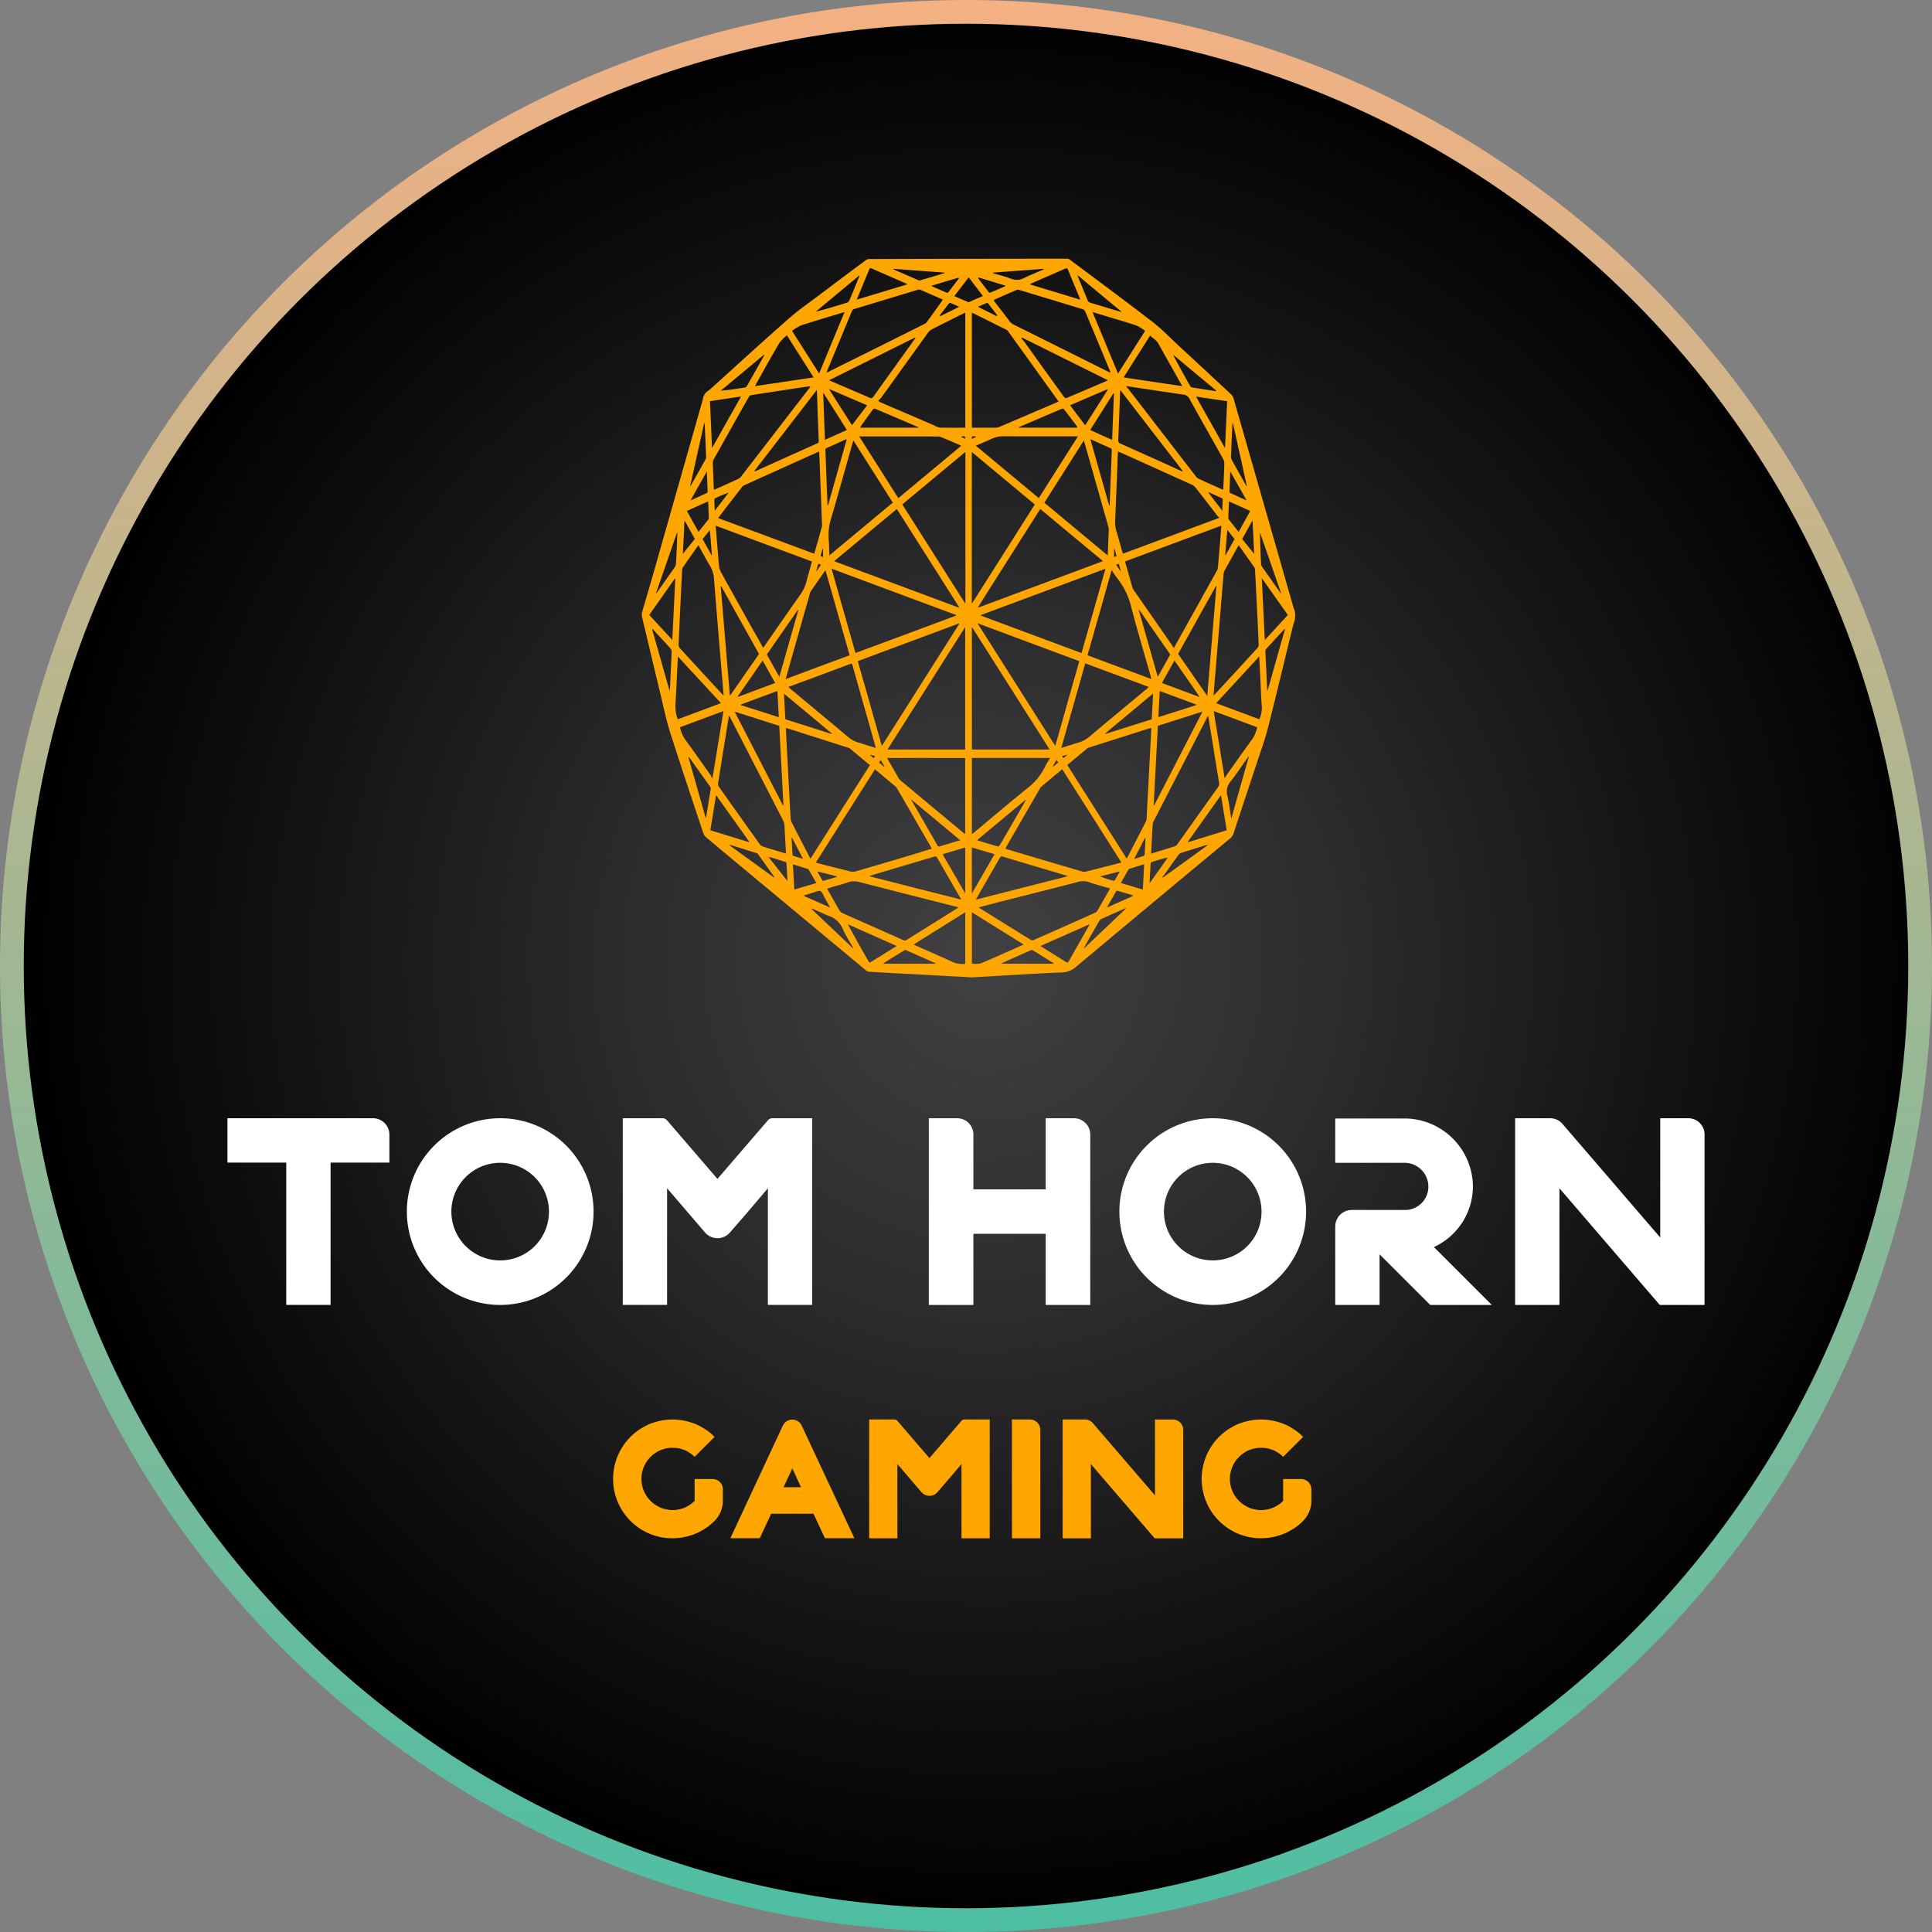
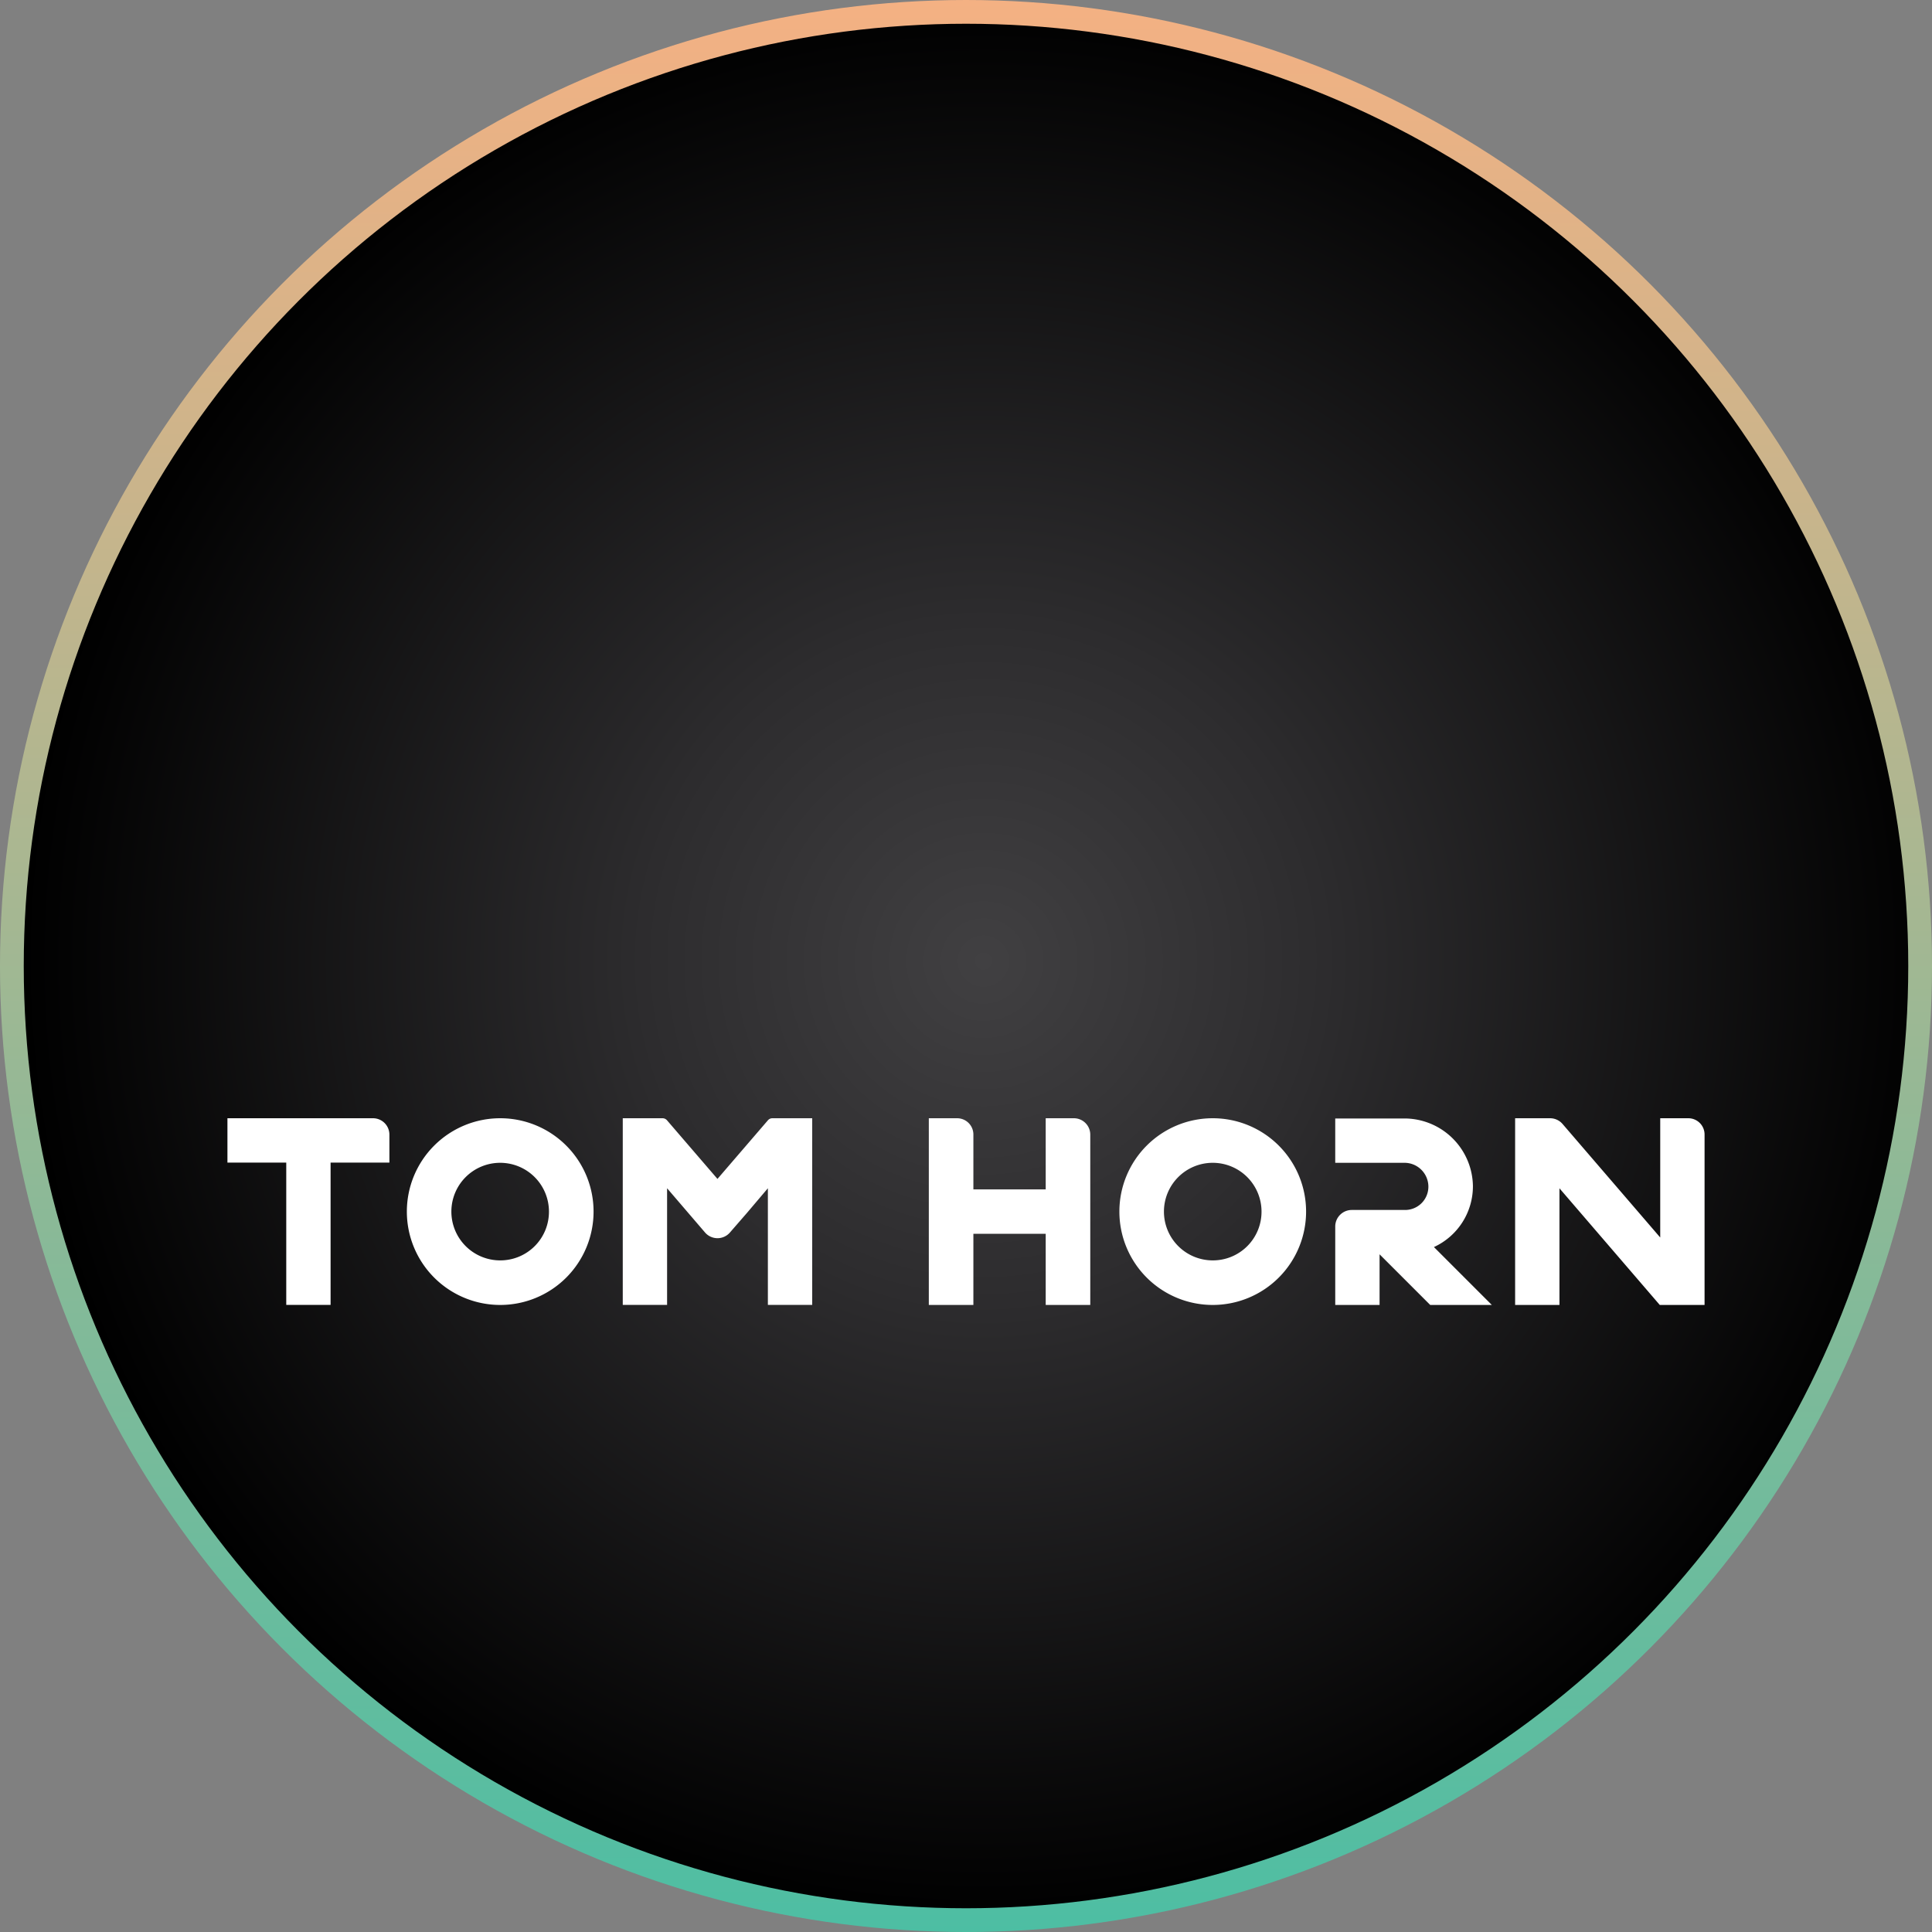
<svg xmlns="http://www.w3.org/2000/svg" viewBox="0 0 325.417 325.417">
  <rect x="0" y="0" width="325.417" height="325.417" fill="#808080" stroke="none" />
  <defs>
    <style>.cls-1{stroke-miterlimit:10;stroke-width:4px;fill:url(#radial-gradient);stroke:url(#linear-gradient);}.cls-2{fill:#ffa700;}.cls-3{fill:#fff;}</style>
    <radialGradient id="radial-gradient" cx="165.645" cy="161.88" r="161.661" gradientUnits="userSpaceOnUse">
      <stop offset="0" stop-color="#414042" />
      <stop offset="0.356" stop-color="#2d2c2e" />
      <stop offset="1" />
    </radialGradient>
    <linearGradient id="linear-gradient" x1="-383.981" y1="289.606" x2="-58.564" y2="289.606" gradientTransform="translate(452.315 383.981) rotate(90)" gradientUnits="userSpaceOnUse">
      <stop offset="0" stop-color="#f4b183" />
      <stop offset="1" stop-color="#4dbea3" />
    </linearGradient>
  </defs>
  <g id="Layer_2" data-name="Layer 2">
    <g id="Layer_1-2" data-name="Layer 1">
      <circle class="cls-1" cx="162.709" cy="162.709" r="160.709" />
-       <path class="cls-2" d="M217.84,102.257c-.016-.039-.016-.086-.031-.133q-5.008-17.487-10.024-34.974a1.715,1.715,0,0,0-.43-.727q-4.421-4.128-8.867-8.233c-1.454-1.353-2.87-2.823-4.402-4.003-4.598-3.542-9.242-6.974-13.871-10.438a.756.756,0,0,0-.477-.18q-16.666.012-33.34.063a.965.965,0,0,0-.579.203q-3.671,2.733-7.334,5.497c-1.884,1.439-3.824,2.744-5.638,4.34-4.402,3.855-8.734,7.85-13.097,11.775a4.569,4.569,0,0,1-.43.36,1.891,1.891,0,0,0-.907,1.329,8.36,8.36,0,0,1-.235.868q-3.988,14.015-7.968,28.023c-.657,2.322-1.337,4.629-2.017,6.936a1.96,1.96,0,0,0-.031,1.063c1.032,4.269,2.033,8.546,3.065,12.815.532,2.197.985,4.433,1.658,6.545,1.806,5.669,3.698,11.283,5.567,16.905a1.695,1.695,0,0,0,.477.735q4.035,3.378,8.077,6.74,9.383,7.8,18.773,15.607a1.184,1.184,0,0,0,.586.305c3.026.18,6.052.336,9.078.493q3.859.211,7.725.422c0,.008,0,.016.024.016.274,0,.54.016.813,0,2.455-.141,4.902-.289,7.35-.43,2.533-.141,5.059-.297,7.592-.391a3.683,3.683,0,0,0,2.33-.97q12.972-10.861,25.967-21.635a1.733,1.733,0,0,0,.54-.837c1.251-3.824,2.526-7.639,3.784-11.463.672-2.056,1.439-4.089,1.978-6.208,1.501-5.88,2.885-11.799,4.347-17.687A3.38,3.38,0,0,0,217.84,102.257Zm-2.072-2.385a.342.342,0,0,1-.055.047c-1.056-1.501-2.119-3.01-3.182-4.512a.819.819,0,0,1-.117-.375c-.094-1.759-.172-3.526-.18-5.325Q214.005,94.787,215.768,99.873Zm-4.371-3.808q.246,4.621.461,9.234c.047,1.095.109,2.197.141,3.292a.861.861,0,0,1-.149.5q-3.601,3.941-7.225,7.858c-.063.062-.133.109-.227.195.164-2.025.328-3.995.493-5.958.234-2.854.477-5.7.712-8.546q.235-2.979.493-5.958a1.355,1.355,0,0,1,.133-.508c.79-1.439,1.587-2.862,2.408-4.34.907,1.282,1.783,2.51,2.651,3.761A1.013,1.013,0,0,1,211.398,96.065Zm-15.685,18.977c.712-1.282,1.4-2.51,2.103-3.777,1.423,2.025,2.815,4.027,4.191,6.036a.53.53,0,0,1-.031.078C199.904,116.605,197.832,115.831,195.713,115.042Zm5.794,3.636v.086c-2.119.672-4.238,1.345-6.396,2.033.07-1.478.148-2.901.227-4.41C197.417,117.16,199.466,117.911,201.506,118.677Zm-6.498-4.676c-1.079-3.8-2.135-7.514-3.19-11.236.023-.016.039-.039.062-.055,1.736,2.502,3.472,4.996,5.231,7.53C196.409,111.5,195.728,112.704,195.009,114.002Zm.016,8.249c2.494-.79,4.965-1.572,7.514-2.385-2.744,5.325-5.442,10.556-8.132,15.787a.379.379,0,0,0-.086-.031Q194.673,128.948,195.025,122.251Zm3.417-12.112c2.127-3.824,4.246-7.616,6.365-11.416a.186.186,0,0,0,.078.039c-.508,6.107-1.016,12.221-1.54,18.445C201.671,114.799,200.06,112.485,198.441,110.139Zm-.626-1.173a.985.985,0,0,1-.125.188c-.078-.149-.148-.281-.219-.391q-3.237-4.668-6.482-9.328a1.258,1.258,0,0,1-.227-.399c-.422-1.462-.829-2.94-1.267-4.465,5.411-2.017,10.798-4.019,16.232-6.036-.125,1.509-.235,2.94-.36,4.363-.07.907-.149,1.822-.235,2.721a1.268,1.268,0,0,1-.133.454Q201.413,102.523,197.816,108.966Zm7.882-26.6c-1.259-.571-2.51-1.126-3.761-1.704a1.197,1.197,0,0,1-.461-.36q-5.771-7.471-11.541-14.95a.686.686,0,0,0-.211-.148c.024-.047.055-.102.078-.156.54.086,1.087.149,1.626.242,2.627.391,5.254.797,7.882,1.173a1.34,1.34,0,0,1,1.087.797c1.869,3.378,3.769,6.709,5.638,10.071a1.654,1.654,0,0,1,.18.79c-.031,1.282-.094,2.572-.149,3.855-.008.156-.024.305-.039.508A2.656,2.656,0,0,1,205.697,82.366Zm.258,1.931c-.039.539-.055,1.079-.078,1.728-.821-1.071-1.572-2.049-2.33-3.034.008-.031.016-.055.023-.086.117.055.235.094.352.149.602.274,1.204.555,1.806.813A.371.371,0,0,1,205.956,84.297Zm-6.74-4.965-.047.094c-.907-.406-1.814-.829-2.721-1.243q-3.882-1.748-7.756-3.479c-.258-.11-.352-.25-.336-.641.117-2.619.203-5.254.305-7.889.008-.125.016-.242.039-.477C192.233,70.286,195.728,74.813,199.216,79.332Zm-7.928-1.97q4.738,2.146,9.484,4.285a1.831,1.831,0,0,1,.649.54c1.212,1.532,2.4,3.096,3.605,4.652.086.11.188.203.352.383-5.481,2.041-10.837,4.042-16.24,6.044l-.188-.633c-.305-1.063-.594-2.135-.915-3.198a4.923,4.923,0,0,1-.203-1.665q.235-5.571.438-11.142c.008-.188.023-.367.039-.594C189.317,76.478,190.302,76.924,191.287,77.362Zm-2.51,18.789c-.016.008-.031.031-.047.039-.235-.336-.461-.672-.735-1.063.18-.063.289-.102.446-.156C188.55,95.369,188.668,95.76,188.777,96.151Zm-.704-2.486c-.164.055-.289.102-.422.156V92.46a.278.278,0,0,0,.078-.016C187.839,92.828,187.948,93.219,188.073,93.665Zm.196,3.831a12.73,12.73,0,0,1,2.33,4.996c1.009,3.816,2.127,7.569,3.198,11.345.047.156.078.313.141.547-3.612-1.353-7.178-2.674-10.767-4.011,1.368-4.793,2.705-9.531,4.074-14.34C187.604,96.55,187.909,97.066,188.269,97.496Zm-9.086-28.594c.774.977,1.525,1.986,2.283,2.979-.024.047-.062.102-.086.156q-4.891,0-9.797-.008c-.008-.016-.008-.047-.016-.063.618-.258,1.235-.532,1.853-.79q2.709-1.161,5.403-2.307A.345.345,0,0,1,179.183,68.902Zm-6.56-11.205c-.188-.25-.391-.469-.579-.704.024-.047.055-.102.078-.149q7.213,3.589,14.418,7.17v.094c-2.307.985-4.605,1.978-6.928,2.94-.11.047-.305-.07-.391-.188C177.017,63.819,174.82,60.746,172.623,57.697Zm7.608,10.563c2.142-.915,4.246-1.822,6.341-2.705a.23.23,0,0,0,.031.063c-1.282,2.025-2.572,4.058-3.824,6.021C181.935,70.512,181.099,69.402,180.231,68.26Zm2.455,6.357q1.994,7.013,3.988,14.051a1.388,1.388,0,0,1,.078.399c-.047,1.47-.11,2.932-.164,4.496-3.605-2.995-7.131-5.935-10.681-8.89,2.213-3.487,4.41-6.951,6.638-10.462A4.3,4.3,0,0,1,182.686,74.617Zm.977-.602a1.291,1.291,0,0,1,.25.063c1.032.469,2.072.946,3.112,1.4.156.062.25.133.235.407-.11,2.94-.219,5.872-.336,8.812-.008.149-.016.305-.031.454-.024,0-.047.008-.07.008C185.775,81.451,184.727,77.761,183.664,74.015ZM182.17,109.998q-8.492-3.155-16.952-6.31a.414.414,0,0,0,.008-.094c6.967-2.588,13.926-5.184,20.971-7.796C184.844,100.576,183.515,105.268,182.17,109.998Zm5.153-35.905c-1.243-.555-2.44-1.095-3.698-1.665,1.329-2.095,2.627-4.152,3.925-6.2a.553.553,0,0,0,.078.031C187.526,68.847,187.424,71.427,187.323,74.094Zm-.61-11.463q-8.046-4.011-16.091-8.014a1.818,1.818,0,0,1-.555-.493q-1.337-1.724-2.658-3.456c.031-.063.062-.141.094-.203,1.267-.563,2.526-1.118,3.8-1.65a.591.591,0,0,1,.399.031q5.325,1.607,10.642,3.229a.75.75,0,0,1,.446.391q2.099,5.008,4.168,10.008c.031.07.055.156.109.305C186.916,62.717,186.815,62.678,186.713,62.631ZM167.971,53.1c-.023.055-.055.102-.078.156-1.032-.516-2.056-1.016-3.175-1.579.563-.25,1.032-.461,1.501-.649.062-.031.18.023.234.102C166.962,51.778,167.463,52.435,167.971,53.1Zm1.486,2.416a1.153,1.153,0,0,1,.391.344q4.117,5.712,8.218,11.431c.062.094.133.203.234.352-1.775.766-3.495,1.501-5.215,2.236-1.579.672-3.159,1.353-4.746,2.025a1.643,1.643,0,0,1-.633.133c-1.204.016-2.424.008-3.628.008h-.383V52.677a1.385,1.385,0,0,1,.289.11C165.805,53.702,167.635,54.601,169.457,55.516Zm-4.981,18.046c-.313.141-.532.235-.766.336C163.662,73.452,163.741,73.413,164.476,73.562Zm2.541.352a4.522,4.522,0,0,1,2.025-.43c4.011.016,8.022.008,12.041.008h.485c-2.236,3.526-4.41,6.951-6.599,10.407-3.55-2.956-7.053-5.872-10.61-8.828C165.289,74.664,166.165,74.32,167.017,73.914Zm8.202,11.815c3.519,2.932,7.006,5.833,10.563,8.789-7.045,2.627-14.012,5.215-20.978,7.811-.016-.039-.031-.062-.047-.102Q169.976,93.981,175.219,85.728Zm6.576,25.631c-1.353,4.746-2.69,9.477-4.05,14.277-4.379-6.912-8.71-13.73-13.105-20.666C170.41,107.121,176.079,109.24,181.795,111.359Zm-3.542,17.069c-.336.274-.602.493-.883.727-.016-.031-.031-.047-.047-.078.195-.336.391-.68.618-1.063C178.042,128.146,178.12,128.248,178.253,128.428Zm-1.462-2.189h-13.089V105.604C168.08,112.508,172.42,119.342,176.791,126.238Zm.078,1.431c-.305.532-.61.977-.844,1.47a10.234,10.234,0,0,1-2.971,3.62c-3.026,2.432-6.005,4.981-9.008,7.475-.102.086-.211.164-.344.266v-12.831Zm-4.128,7.045a.438.438,0,0,0,.039.063c-.156.266-.321.547-.469.821-1.29,2.236-2.572,4.48-3.878,6.701-.086.141-.266.289-.375.258-1.126-.305-2.244-.657-3.37-.993-.023-.008-.039-.039-.078-.086Q168.69,138.088,172.74,134.714Zm-4.347,9.797c.125-.211.242-.305.453-.242,3.566,1.071,7.123,2.119,10.689,3.182a.379.379,0,0,1,.234.156c-5.098,1.298-10.204,2.596-15.411,3.925.383-.665.712-1.235,1.032-1.806Q166.892,147.123,168.393,144.511Zm-.242,7.452c4.441-1.126,8.883-2.236,13.316-3.393a3.2,3.2,0,0,1,1.97.016c1.142.407,2.314.704,3.526,1.063-.094.18-.156.313-.235.43-.61,1.079-1.212,2.158-1.837,3.221a1.088,1.088,0,0,1-.446.438q-5.161,2.322-10.337,4.59a.58.58,0,0,1-.508-.031c-2.846-1.759-5.692-3.534-8.538-5.301-.055-.031-.102-.07-.235-.164C165.993,152.534,167.079,152.252,168.151,151.963Zm17.155-4.347c1.079-.274,2.158-.547,3.315-.844-.313.547-.563,1.001-.837,1.446a.283.283,0,0,1-.25.133A19.02,19.02,0,0,1,185.305,147.615Zm1.837-1.884c-1.431.36-2.862.735-4.293,1.087a.987.987,0,0,1-.5-.008q-6.38-1.865-12.745-3.777a1.774,1.774,0,0,1-.258-.094,2.295,2.295,0,0,1,.125-.274q2.838-4.926,5.684-9.844a1.436,1.436,0,0,1,.211-.297c1.173-.993,2.353-1.97,3.55-2.963,3.323,5.231,6.623,10.438,9.969,15.716C188.277,145.442,187.714,145.59,187.143,145.731Zm-8.249-18.359c.266-.086.524-.172.86-.274C179.152,127.771,179.074,127.802,178.894,127.372Zm.234-1.509a2.195,2.195,0,0,1-.367.094c1.353-4.777,2.69-9.484,4.035-14.23,3.565,1.329,7.107,2.643,10.704,3.98-.156.133-.258.242-.344.321-3.214,2.674-6.419,5.325-9.617,8.014a5.041,5.041,0,0,1-1.869,1.032C180.817,125.308,179.973,125.605,179.129,125.863Zm15.098-9.047c-.086,1.517-.148,2.909-.234,4.34-2.596.813-5.192,1.642-7.78,2.463a.515.515,0,0,0-.031-.102C188.84,121.305,191.49,119.084,194.227,116.817Zm-.07,21.94a1.015,1.015,0,0,1,.125-.375l9.078-17.616a1.62,1.62,0,0,1,.133-.235c.219,1.314.422,2.565.625,3.808.399,2.463.79,4.934,1.204,7.389a1.077,1.077,0,0,1-.18.891c-2.291,3.182-4.551,6.388-6.834,9.578a.794.794,0,0,1-.321.305c-1.353.438-2.698.845-4.097,1.282C193.977,142.048,194.063,140.391,194.157,138.757Zm16.826-50.972c.086,1.9.188,3.8.266,5.512-.633-.79-1.329-1.642-2.025-2.51.594-1.056,1.142-2.049,1.681-3.034A.54.54,0,0,0,210.983,87.785ZM207.59,71.255a.217.217,0,0,1,.07-.008q1.173,5.29,2.353,10.595c-.024.024-.031.047-.055.063-.047-.078-.086-.149-.125-.227-.79-1.4-1.572-2.791-2.354-4.199a1.117,1.117,0,0,1-.141-.493C207.41,75.079,207.504,73.163,207.59,71.255Zm-.367,8.155c.938,1.665,1.814,3.206,2.744,4.879-.985-.438-1.869-.845-2.752-1.251a.306.306,0,0,1-.125-.211C207.121,81.74,207.167,80.646,207.222,79.41Zm-.219,5.043c1.204.54,2.377,1.063,3.589,1.611-.696,1.235-1.361,2.439-1.963,3.519-.563-.712-1.118-1.4-1.665-2.095a.429.429,0,0,1-.07-.25C206.917,86.33,206.964,85.439,207.003,84.454Zm.946,6.341c-.516.923-1.016,1.83-1.517,2.721-.024-.008-.039-.031-.063-.039.117-1.415.235-2.83.36-4.23C207.136,89.771,207.527,90.263,207.949,90.795Zm-1.611-15.31c-1.642-2.924-3.229-5.755-4.887-8.687,1.806.274,3.503.524,5.239.782C206.581,70.2,206.464,72.764,206.339,75.485Zm-1.478-9.688a.394.394,0,0,1-.016.094c-1.353-.203-2.713-.407-4.074-.633a.438.438,0,0,1-.281-.196c-.985-1.744-1.97-3.503-2.917-5.332Q201.221,62.768,204.861,65.797ZM195.15,57.94c1.298,2.338,2.611,4.652,3.988,7.1-3.339-.493-6.583-.977-9.883-1.47,1.509-2.385,2.971-4.691,4.465-7.045C194.204,56.993,194.767,57.251,195.15,57.94Zm-2.275-2.205c-1.548,2.44-3.034,4.777-4.559,7.186-1.431-3.456-2.838-6.865-4.293-10.352.837.25,1.611.469,2.385.712,1.689.516,3.378.993,5.051,1.564A7.476,7.476,0,0,1,192.874,55.734Zm-11.33-9.351c2.432,2.041,4.879,4.074,7.319,6.083-.008.031-.016.047-.024.078-.821-.242-1.634-.485-2.447-.727-.915-.281-1.83-.555-2.744-.829a.713.713,0,0,1-.485-.485c-.5-1.243-1.016-2.486-1.532-3.722-.047-.109-.086-.234-.133-.352Zm-1.619-.868c.61,1.517,1.243,3.01,1.869,4.52.047.117.094.242.172.446-2.854-.868-5.645-1.712-8.53-2.588.172-.094.281-.156.391-.203,1.869-.821,3.737-1.626,5.606-2.455C179.691,45.124,179.801,45.202,179.926,45.515Zm-4.136-.234v.094c-1.095.485-2.197.907-3.268,1.439a2.568,2.568,0,0,1-2.228.133c-.93-.367-1.892-.586-2.838-.876a.421.421,0,0,1-.25-.156Zm-10.962,1.454c1.509.454,3.002.915,4.511,1.368v.086c-.844.375-1.689.758-2.549,1.102a.229.229,0,0,1-.234-.062c-.602-.782-1.204-1.572-1.806-2.361C164.773,46.821,164.804,46.782,164.828,46.735Zm-3.308.156c-.602.79-1.204,1.58-1.806,2.361a.221.221,0,0,1-.235.062c-.852-.36-1.697-.735-2.541-1.11v-.086c1.501-.461,3.002-.915,4.504-1.345A.614.614,0,0,1,161.52,46.891ZM140.073,87.034c1.196-4.105,2.346-8.241,3.519-12.362.039-.141.086-.274.149-.477,2.228,3.511,4.433,6.982,6.638,10.462-3.566,2.971-7.1,5.911-10.673,8.89-.016-.156-.031-.25-.031-.336-.024-.751-.008-1.525-.086-2.267A9.798,9.798,0,0,1,140.073,87.034Zm-.61-1.877c-.024,0-.047-.008-.07-.008-.039-.899-.086-1.806-.117-2.705-.078-2.174-.164-4.332-.242-6.498-.008-.211-.023-.383.172-.469,1.095-.485,2.182-.977,3.276-1.47a.434.434,0,0,1,.133.008Q141.019,79.633,139.463,85.157Zm4.035-13.535c-1.235-1.955-2.533-3.98-3.824-6.021a.232.232,0,0,1,.031-.063c2.095.907,4.199,1.806,6.357,2.729C145.186,69.41,144.35,70.497,143.497,71.623Zm1.517.141c.657-.923,1.306-1.845,1.978-2.744.086-.125.282-.227.391-.18,2.393,1.009,4.793,2.041,7.178,3.065.047.031.094.055.227.133h-9.922A2.565,2.565,0,0,1,145.014,71.763Zm2.095-4.942c-.195.258-.344.305-.594.196-2.26-.993-4.519-1.947-6.881-2.963,4.887-2.424,9.696-4.816,14.504-7.209a.583.583,0,0,1,.047.102c-.758,1.063-1.517,2.127-2.275,3.175C150.315,62.357,148.705,64.578,147.11,66.822Zm-7.631-4.168c-.063.039-.133.055-.281.133.094-.234.141-.367.188-.493q2.041-4.891,4.058-9.774a.68.68,0,0,1,.454-.477q5.348-1.619,10.704-3.237a.593.593,0,0,1,.367-.016c1.267.547,2.533,1.102,3.839,1.673-.086.133-.141.234-.211.328-.821,1.142-1.634,2.283-2.455,3.409a1.141,1.141,0,0,1-.383.344Q147.63,58.616,139.478,62.654Zm3.167,9.774c-1.243.555-2.44,1.095-3.698,1.665-.102-2.651-.196-5.239-.297-7.827l.07-.047C140.018,68.268,141.316,70.317,142.645,72.428Zm-3.612,23.605c1.368,4.801,2.713,9.547,4.074,14.34-3.597,1.329-7.154,2.658-10.782,4.011.563-1.978,1.095-3.863,1.634-5.755q1.22-4.304,2.439-8.609a1.404,1.404,0,0,1,.149-.407C137.367,98.434,138.18,97.261,139.033,96.034Zm1.032-.25c7.045,2.627,14.012,5.215,20.986,7.811,0,.039-.008.063-.008.094-5.63,2.103-11.267,4.199-16.952,6.294C142.755,105.276,141.425,100.584,140.065,95.783Zm-15.771,21.604a.377.377,0,0,0-.031-.086c1.384-1.986,2.768-3.988,4.191-6.036.704,1.251,1.392,2.486,2.111,3.777C128.438,115.831,126.374,116.605,124.294,117.387Zm6.646-1.001c.078,1.478.156,2.901.234,4.41-2.166-.68-4.277-1.361-6.396-2.025v-.094C126.812,117.919,128.852,117.16,130.94,116.386Zm.313,5.864.704,13.37c-.023.016-.055.031-.078.047-2.697-5.239-5.395-10.47-8.14-15.802C126.288,120.671,128.751,121.453,131.253,122.251Zm.016-8.241c-.719-1.282-1.407-2.51-2.103-3.769,1.752-2.526,3.495-5.028,5.231-7.53.024.016.039.039.063.055C133.403,106.48,132.355,110.194,131.268,114.01ZM137.5,96.135c.102-.383.211-.758.336-1.181.164.07.281.117.446.172-.266.383-.493.719-.727,1.056C137.531,96.166,137.524,96.151,137.5,96.135Zm1.126-2.314c-.133-.055-.25-.094-.422-.156.117-.422.227-.821.344-1.22.031.008.055.008.078.016Zm-.203-5.051c-.414,1.486-.837,2.971-1.274,4.504-5.395-2.01-10.759-4.003-16.177-6.005.102-.148.172-.258.25-.36q1.853-2.416,3.722-4.824a1.074,1.074,0,0,1,.391-.344q6.193-2.803,12.409-5.591a2.047,2.047,0,0,1,.235-.094c.031.813.078,1.619.102,2.416q.188,4.879.367,9.75A1.804,1.804,0,0,1,138.423,88.77Zm-.751-14.098q-5.207,2.334-10.423,4.691a.213.213,0,0,1-.196-.031c3.495-4.519,6.982-9.046,10.532-13.652.031.758.063,1.415.078,2.08.078,2.142.156,4.269.242,6.412C137.922,74.438,137.883,74.578,137.672,74.672Zm-1.368-9.273q-5.723,7.412-11.439,14.817a1.532,1.532,0,0,1-.571.469c-1.22.571-2.447,1.11-3.667,1.658-.102.055-.227.094-.383.156-.031-.68-.07-1.306-.086-1.947-.031-.868-.07-1.728-.094-2.596a1.12,1.12,0,0,1,.125-.54q2.956-5.29,5.942-10.563a.609.609,0,0,1,.383-.297q4.832-.751,9.664-1.47c.102-.008.203,0,.344,0C136.429,65.203,136.374,65.305,136.304,65.399ZM120.439,83.93a18.666,18.666,0,0,1,2.283-.938c-.751.985-1.509,1.962-2.33,3.034-.023-.672-.055-1.228-.078-1.791A.441.441,0,0,1,120.439,83.93Zm16.334,10.65c-.321,1.142-.649,2.221-.93,3.331a6.515,6.515,0,0,1-1.056,2.268c-1.994,2.823-3.972,5.684-5.95,8.53-.086.117-.172.242-.297.407-.727-1.314-1.446-2.588-2.166-3.855-1.65-2.971-3.307-5.927-4.949-8.906a2.791,2.791,0,0,1-.313-1.032c-.203-2.228-.383-4.465-.571-6.779C125.967,90.56,131.354,92.562,136.773,94.579Zm-15.302,4.136q3.178,5.712,6.372,11.439c-1.626,2.346-3.237,4.66-4.902,7.053-.524-6.232-1.032-12.338-1.548-18.445A.691.691,0,0,0,121.471,98.716Zm1.337,21.815c.094.18.172.313.235.438q4.433,8.62,8.874,17.249a2.278,2.278,0,0,1,.211.845c.094,1.532.172,3.081.258,4.699-.641-.18-1.251-.367-1.861-.555-.696-.211-1.384-.406-2.08-.649a1.015,1.015,0,0,1-.485-.375q-3.436-4.809-6.865-9.656a1.012,1.012,0,0,1-.148-.586c.586-3.706,1.196-7.405,1.79-11.111C122.754,120.742,122.777,120.663,122.808,120.531Zm9.234-3.706c2.721,2.26,5.387,4.488,8.054,6.701a.473.473,0,0,1-.024.102c-2.588-.829-5.176-1.65-7.795-2.479C132.207,119.717,132.129,118.326,132.042,116.824Zm1.118-.774c-.102-.094-.211-.188-.383-.336,1.267-.477,2.471-.923,3.691-1.368,2.244-.837,4.496-1.665,6.732-2.51.235-.094.328-.008.414.297,1.251,4.465,2.526,8.914,3.784,13.37.039.133.063.266.117.477-.524-.156-.993-.297-1.462-.446s-.938-.328-1.415-.446a4.604,4.604,0,0,1-1.869-1.024C139.572,121.375,136.366,118.724,133.161,116.05Zm14.246,11.314c-.211.422-.344.383-.852-.258C146.86,127.2,147.118,127.278,147.407,127.364Zm-.031,2.213c1.188.993,2.353,1.963,3.519,2.94a.911.911,0,0,1,.188.25q2.885,4.985,5.77,9.985c.024.047.047.094.094.195-.743.219-1.454.438-2.142.672-3.597,1.071-7.194,2.15-10.798,3.182a2.253,2.253,0,0,1-1.126-.11c-1.744-.43-3.487-.876-5.231-1.321-.055-.016-.11-.047-.227-.094C140.753,140.023,144.06,134.808,147.376,129.577Zm.704-1.141c.086-.149.164-.274.258-.438.219.383.422.719.618,1.063-.023.031-.031.047-.055.078C148.635,128.92,148.376,128.701,148.079,128.436Zm-7.115,19.172a.322.322,0,0,1,.008.086c-.758.227-1.509.454-2.268.665a.245.245,0,0,1-.196-.102c-.274-.461-.54-.938-.852-1.486C138.814,147.068,139.893,147.334,140.964,147.608Zm-.751,1.791c.876-.258,1.767-.485,2.643-.79a3.051,3.051,0,0,1,1.869-.047q8.186,2.099,16.381,4.175c.086.016.172.055.352.11-1.165.727-2.26,1.407-3.346,2.103-1.783,1.102-3.573,2.213-5.356,3.339a.613.613,0,0,1-.641.047c-3.417-1.525-6.849-3.034-10.266-4.566a1.084,1.084,0,0,1-.454-.43c-.688-1.196-1.368-2.393-2.08-3.651C139.635,149.586,139.924,149.484,140.213,149.398Zm6.287-1.791v-.086c1.149-.344,2.291-.688,3.433-1.032q3.706-1.091,7.412-2.197c.211-.07.36-.078.524.203,1.298,2.275,2.604,4.527,3.91,6.787.023.047.039.102.11.242C156.719,150.212,151.606,148.913,146.5,147.608Zm11.384-5.247q-2.158-3.765-4.332-7.514a.876.876,0,0,1-.063-.188c2.752,2.299,5.458,4.543,8.249,6.865-.422.125-.766.227-1.103.328-.774.235-1.54.454-2.314.696A.321.321,0,0,1,157.884,142.361Zm-6.169-10.876a1.66,1.66,0,0,1-.375-.454c-.633-1.095-1.259-2.189-1.939-3.362,4.433,0,8.789,0,13.167.008v12.815c-.086-.07-.18-.125-.258-.188Q157.009,135.895,151.715,131.485Zm-2.228-5.239c4.371-6.896,8.703-13.722,13.081-20.627v20.627Zm-.954-.61c-1.361-4.809-2.698-9.524-4.05-14.277q8.55-3.19,17.053-6.349a.328.328,0,0,0,.031.078C157.235,111.922,152.911,118.74,148.533,125.636Zm12.948-23.301c-6.967-2.596-13.934-5.184-20.986-7.811,3.558-2.963,7.053-5.864,10.563-8.789q5.243,8.245,10.47,16.498C161.512,102.273,161.497,102.297,161.481,102.336ZM144.709,73.499c.211,0,.336,0,.438.008q6.404,0,12.792.008a1.643,1.643,0,0,1,.633.133c1.016.414,2.033.852,3.042,1.29.078.039.164.086.289.149-3.55,2.956-7.061,5.88-10.595,8.82C149.127,80.458,146.953,77.033,144.709,73.499Zm17.147.094c.547-.211.735-.133.727.313C162.341,73.796,162.122,73.703,161.856,73.593Zm-3.566-1.572a2.663,2.663,0,0,1-.907-.352c-3.026-1.306-6.052-2.596-9.078-3.902a1.032,1.032,0,0,1-.391-.289,2.85,2.85,0,0,0,.477-.446q3.964-5.501,7.936-11.017a1.794,1.794,0,0,1,.641-.555c1.759-.891,3.511-1.767,5.278-2.643.102-.047.211-.094.344-.148V72.045C161.145,72.045,159.714,72.061,158.291,72.022Zm.086-18.773c-.023-.047-.055-.094-.078-.141.524-.672,1.04-1.353,1.564-2.025a.19.19,0,0,1,.18-.078c.477.196.954.414,1.525.665C160.433,52.239,159.409,52.755,158.377,53.248Zm.712-7.334c0,.031.008.047.008.078-.563.172-1.118.344-1.665.508-.797.234-1.587.469-2.385.704a.517.517,0,0,1-.36-.008c-1.361-.587-2.729-1.181-4.089-1.775a1.502,1.502,0,0,1-.203-.148C153.365,45.492,156.227,45.703,159.089,45.914ZM146.406,45.39c.078-.196.156-.289.344-.203,1.963.868,3.925,1.72,5.896,2.58a1.076,1.076,0,0,1,.164.133c-2.854.868-5.653,1.712-8.507,2.572.321-.766.602-1.454.883-2.135C145.593,47.352,146.007,46.375,146.406,45.39Zm-1.665,1.001c.016.016.031.039.047.055-.102.242-.203.492-.321.758-.461,1.134-.923,2.268-1.407,3.386a.684.684,0,0,1-.344.375c-1.752.547-3.519,1.079-5.309,1.533C139.846,50.457,142.301,48.432,144.741,46.391Zm-9.813,8.413c2.354-.766,4.731-1.462,7.1-2.182a.631.631,0,0,1,.211-.031c-1.431,3.456-2.838,6.849-4.269,10.321-1.517-2.393-3.002-4.73-4.566-7.186A8.007,8.007,0,0,1,134.928,54.804Zm-2.385,1.673c1.501,2.377,2.979,4.691,4.496,7.092-3.323.493-6.56.977-9.86,1.47.078-.164.117-.258.164-.352,1.298-2.307,2.572-4.637,3.91-6.896A7.068,7.068,0,0,1,132.543,56.477Zm-3.855,3.268c.016.024.031.047.055.078-.985,1.751-1.963,3.503-2.971,5.254a.42.42,0,0,1-.281.196c-1.353.211-2.713.422-4.097.539C123.833,63.796,126.257,61.763,128.688,59.746Zm-3.87,7.037c-1.65,2.932-3.237,5.755-4.887,8.687-.117-2.697-.227-5.254-.352-7.897C121.307,67.314,123.004,67.056,124.818,66.783ZM119.915,93.469c-.031.008-.047.031-.07.039-.493-.884-.993-1.783-1.501-2.705.414-.516.813-1.009,1.22-1.509C119.681,90.638,119.79,92.054,119.915,93.469Zm-.86-14.059c.047,1.212.102,2.283.133,3.37a.379.379,0,0,1-.133.258c-.876.414-1.759.805-2.744,1.251C117.241,82.624,118.117,81.076,119.055,79.41Zm-.438-8.179a.279.279,0,0,0,.07.031c.094,1.9.18,3.808.25,5.692a.885.885,0,0,1-.078.383c-.837,1.501-1.681,3.002-2.526,4.488-.008.016-.031.024-.086.055C117.046,78.308,117.828,74.766,118.617,71.232Zm.665,13.222c.039.985.078,1.908.109,2.83a.368.368,0,0,1-.062.203c-.555.696-1.11,1.4-1.673,2.095-.602-1.071-1.267-2.26-1.963-3.519C116.897,85.509,118.062,84.993,119.282,84.454Zm-3.996,3.354a.382.382,0,0,1,.086-.031c.539.977,1.095,1.955,1.665,3.002-.696.86-1.384,1.72-2.017,2.502C115.107,91.585,115.2,89.7,115.286,87.808Zm-.391,8.218a.887.887,0,0,1,.102-.422c.86-1.251,1.736-2.486,2.627-3.753.07.102.125.188.18.281.61,1.079,1.181,2.197,1.822,3.237a4.902,4.902,0,0,1,.641,2.182q.68,8.527,1.407,17.038c.07.829.133,1.658.211,2.596-.907-.977-1.744-1.892-2.588-2.799-1.595-1.744-3.206-3.48-4.801-5.231a.892.892,0,0,1-.203-.555C114.481,104.4,114.684,100.217,114.895,96.026Zm-.876-6.287c.031.008.055.008.078.016-.031.751-.063,1.517-.094,2.268-.039.938-.078,1.892-.141,2.83a1.249,1.249,0,0,1-.148.586c-1.024,1.478-2.064,2.948-3.104,4.418a.937.937,0,0,1-.133.11C111.682,96.495,112.855,93.117,114.02,89.739Zm-1.181,26.327a2.554,2.554,0,0,1-.055.281c-1.001-3.511-1.97-6.928-2.963-10.438a.772.772,0,0,1,.18.117c.985,1.071,1.97,2.135,2.948,3.214a.785.785,0,0,1,.188.477C113.05,111.828,112.941,113.955,112.839,116.066Zm.399-8.28c-1.314-1.423-2.572-2.791-3.878-4.207q2.17-3.085,4.308-6.122c.023.008.047.031.07.039C113.574,100.897,113.41,104.29,113.238,107.786Zm.524,11.079c.156-2.659.274-5.317.399-7.975,0-.07.008-.148.023-.313,2.44,2.643,4.816,5.223,7.256,7.858-2.463.923-4.863,1.822-7.279,2.721A6.096,6.096,0,0,1,113.762,118.865Zm.782,3.628c2.416-.899,4.824-1.798,7.311-2.721-.618,3.753-1.22,7.452-1.822,11.15l-.141.141a2.946,2.946,0,0,0-.164-.446c-1.454-2.049-2.893-4.105-4.363-6.114A5.468,5.468,0,0,1,114.544,122.493Zm4.34,15.357c-.993-3.487-1.955-6.881-2.924-10.29.023-.016.039-.039.062-.055.078.094.141.164.211.258,1.103,1.556,2.213,3.104,3.315,4.652a.759.759,0,0,1,.141.649c-.25,1.446-.477,2.893-.712,4.347C118.961,137.521,118.93,137.646,118.883,137.85Zm1.728-3.925c1.884,2.651,3.73,5.239,5.575,7.835a.434.434,0,0,1-.031.094q-3.237-.997-6.505-2.009C119.97,137.873,120.283,135.942,120.611,133.924Zm9.766,13.886q-3.741-2.709-7.491-5.426l.023-.094c.493.149.993.305,1.486.454.993.305,1.978.618,2.971.923a.623.623,0,0,1,.297.18c.923,1.282,1.845,2.588,2.768,3.878C130.408,147.756,130.4,147.78,130.377,147.811Zm-.845-3.362c.024-.039.031-.063.055-.102.907.274,1.822.555,2.729.845a.272.272,0,0,1,.156.188c.062,1.071.117,2.142.164,3.018C131.636,147.131,130.58,145.794,129.533,144.449Zm3.042-17.733c-.078-1.337-.133-2.682-.211-4.113,1.009.313,1.978.61,2.963.938,2.502.79,5.012,1.595,7.514,2.393a.864.864,0,0,1,.289.117c1.118.93,2.236,1.861,3.393,2.823-3.339,5.254-6.662,10.493-10.008,15.763-.086-.149-.156-.274-.227-.407q-1.478-2.85-2.932-5.708a2.091,2.091,0,0,1-.195-.766C132.957,134.081,132.77,130.39,132.574,126.715Zm.758,14.426a.385.385,0,0,1,.086-.031c.594,1.142,1.181,2.291,1.837,3.55-.61-.188-1.142-.344-1.665-.524-.047-.016-.094-.133-.102-.203C133.434,143.002,133.38,142.072,133.333,141.141Zm.227,4.441c.852.266,1.673.516,2.494.774a.409.409,0,0,1,.188.18c.414.696.813,1.407,1.259,2.197-1.267.375-2.471.735-3.714,1.103C133.708,148.413,133.638,147.021,133.559,145.583Zm1.884,5.239c.532-.172,1.056-.336,1.587-.485.391-.109.837-.399,1.173-.242.313.156.508.782.751,1.212.281.485.563.977.899,1.572-1.525-.68-2.971-1.321-4.41-1.955Zm8.226,8.906q-3.495-3.331-6.99-6.63a.329.329,0,0,1,.031-.094c.727.321,1.454.649,2.182.962a2.514,2.514,0,0,0,.516.234,4.016,4.016,0,0,1,2.643,2.51c.5,1.04,1.11,1.97,1.665,2.956C143.693,159.68,143.685,159.712,143.669,159.727Zm2.674,2.283c-1.196-2.072-2.377-4.168-3.534-6.325,2.713,1.204,5.426,2.408,8.226,3.651-1.532.954-2.979,1.869-4.441,2.752A.226.226,0,0,1,146.344,162.01Zm2.502.313c0-.031-.008-.063-.008-.094,1.165-.727,2.33-1.454,3.511-2.174a.274.274,0,0,1,.258-.008c1.634.712,3.268,1.439,4.895,2.166.031.008.047.047.117.11Zm13.738.024a4.668,4.668,0,0,1-1.853-.196c-2.166-.985-4.332-1.931-6.498-2.893-.094-.047-.188-.086-.352-.164,2.924-1.83,5.794-3.62,8.703-5.434Zm0-11.861c-1.298-2.236-2.541-4.386-3.816-6.607,1.298-.383,2.541-.751,3.816-1.134Zm.024-48.783c-3.573-5.63-7.092-11.165-10.626-16.74,3.55-2.963,7.068-5.88,10.626-8.843Zm.657-50.831a.283.283,0,0,1-.196.016c-.766-.328-1.525-.665-2.33-1.016.845-1.102,1.65-2.15,2.424-3.159.735.962,1.548,2.025,2.393,3.143C164.742,50.214,163.999,50.527,163.264,50.871Zm.422,25.263c3.55,2.948,7.061,5.88,10.61,8.835-3.534,5.575-7.045,11.111-10.61,16.725Zm.008,66.61c1.274.383,2.518.743,3.823,1.134-1.282,2.213-2.518,4.371-3.823,6.623Zm.008,19.555v-8.64c2.893,1.806,5.763,3.589,8.71,5.434-2.463,1.095-4.824,2.174-7.209,3.175A4.009,4.009,0,0,1,163.702,162.3Zm13.738.024c-2.901,0-5.817,0-8.718-.008a.485.485,0,0,1-.016-.07c.438-.196.868-.391,1.306-.586,1.181-.532,2.361-1.063,3.542-1.572a.45.45,0,0,1,.383-.039c1.181.719,2.346,1.454,3.511,2.182C177.447,162.268,177.44,162.3,177.44,162.323Zm2.596-.438c-.148.258-.258.297-.477.156-1.407-.891-2.815-1.759-4.316-2.698,2.799-1.251,5.512-2.447,8.288-3.675-.094.188-.133.289-.188.383C182.24,157.991,181.138,159.93,180.036,161.885Zm2.572-2.158c-.016-.016-.024-.031-.039-.047.055-.102.102-.203.156-.305.797-1.415,1.603-2.815,2.4-4.214a.805.805,0,0,1,.305-.336c1.353-.618,2.721-1.22,4.082-1.822.039-.008.07,0,.172-.008C187.299,155.263,184.954,157.491,182.608,159.727Zm3.925-6.889-.039-.078c.5-.884,1.001-1.767,1.509-2.643a.195.195,0,0,1,.203-.086c.876.25,1.751.516,2.627.774,0,.023.008.062.008.102C189.403,151.556,187.964,152.182,186.533,152.839Zm5.966-3.002c-1.235-.375-2.455-.735-3.714-1.11.438-.782.845-1.493,1.259-2.213a.469.469,0,0,1,.227-.188c.798-.25,1.603-.493,2.447-.751C192.64,147.029,192.569,148.397,192.499,149.836Zm.297-5.88a.301.301,0,0,1-.164.219c-.5.164-1.009.313-1.603.5.641-1.259,1.236-2.4,1.83-3.558a.382.382,0,0,0,.086.031C192.898,142.08,192.851,143.01,192.796,143.956Zm.328-6.005a1.096,1.096,0,0,1-.117.422q-1.56,3.038-3.128,6.075a1.469,1.469,0,0,1-.11.156c-3.331-5.247-6.654-10.477-10-15.755,1.157-.954,2.26-1.884,3.386-2.807a.666.666,0,0,1,.281-.133q5.067-1.607,10.126-3.214c.11-.031.219-.047.36-.086-.07,1.415-.133,2.791-.211,4.16-.149,2.815-.297,5.638-.446,8.444C193.218,136.129,193.179,137.036,193.125,137.951Zm.68,7.483a.309.309,0,0,1,.172-.227,26.332,26.332,0,0,1,2.744-.774c-1.009,1.415-2.017,2.83-3.096,4.347C193.688,147.561,193.742,146.49,193.805,145.434Zm2.08,2.369a1.563,1.563,0,0,0-.094-.149,4.658,4.658,0,0,0,.454-.508c.751-1.056,1.501-2.119,2.252-3.159a.978.978,0,0,1,.391-.313q2.193-.692,4.386-1.368a.438.438,0,0,1,.102,0c0,.031.008.047.008.078Q199.642,145.106,195.885,147.803Zm4.23-5.942c-.016-.031-.023-.055-.039-.086,1.845-2.588,3.691-5.176,5.583-7.85.321,2.01.633,3.933.962,5.919C204.446,140.524,202.281,141.188,200.115,141.861Zm7.28-3.964c-.219-1.353-.367-2.596-.641-3.784a2.607,2.607,0,0,1,.516-2.479c1.04-1.329,2.01-2.791,3.01-4.199.024.008.039.031.063.039C209.365,130.899,208.395,134.339,207.394,137.897ZM211.03,124.354c-1.501,2.056-2.979,4.16-4.457,6.247-.086.117-.156.258-.297.5-.625-3.855-1.228-7.561-1.845-11.33,2.463.907,4.879,1.814,7.326,2.729A6.114,6.114,0,0,1,211.03,124.354Zm1.087-3.206c-2.393-.891-4.801-1.783-7.272-2.705,2.424-2.635,4.816-5.223,7.256-7.874.102,2.056.195,3.995.289,5.942.031.657.055,1.298.094,1.947A4.643,4.643,0,0,1,212.117,121.148Zm1.415-4.903c-.031-.008-.055-.008-.078-.016-.031-.5-.055-1.016-.078-1.517-.078-1.626-.164-3.253-.235-4.871a.872.872,0,0,1,.094-.493c1.04-1.149,2.095-2.291,3.151-3.433.016.031.031.047.047.078C215.463,109.412,214.494,112.837,213.532,116.246Zm-.493-8.444c-.172-3.495-.336-6.896-.508-10.438,1.486,2.111,2.924,4.152,4.386,6.224C215.62,104.994,214.369,106.362,213.04,107.801Z" />
      <path class="cls-3" d="M62.837,188.352H38.308V195.82h9.907v23.973h7.467V195.82h9.907v-4.715A2.761,2.761,0,0,0,62.837,188.352Zm21.416,0a15.724,15.724,0,1,0,15.724,15.724A15.72,15.72,0,0,0,84.253,188.352Zm-.008,23.942a8.218,8.218,0,1,1,8.218-8.218A8.192,8.192,0,0,1,84.245,212.294Zm45.092-23.59-8.491,9.867-8.492-9.867a.99.99,0,0,0-.751-.352H104.895v31.44h7.467V200.144l6.404,7.467a2.772,2.772,0,0,0,4.168,0l2.87-3.3,3.534-4.168v19.649h7.467v-31.44h-6.677A.989.989,0,0,0,129.337,188.704Zm51.551-.352h-4.754V200.339H163.952v-9.234a2.736,2.736,0,0,0-2.752-2.752h-4.754v31.448h7.506V207.814h12.182v11.986H183.64V191.105A2.761,2.761,0,0,0,180.888,188.352Zm23.379,0a15.724,15.724,0,1,0,15.724,15.724A15.72,15.72,0,0,0,204.267,188.352Zm0,23.942a8.218,8.218,0,1,1,8.218-8.218A8.192,8.192,0,0,1,204.267,212.294Zm43.825-12.503a11.551,11.551,0,0,0-11.596-11.4H224.901v7.467h11.635a4.027,4.027,0,0,1,4.05,3.816,3.924,3.924,0,0,1-3.972,4.128h-8.96a2.787,2.787,0,0,0-2.752,2.752v13.245h7.467v-8.53l8.53,8.53h10.376l-9.75-9.75A11.275,11.275,0,0,0,248.092,199.792Zm36.264-11.439h-4.715V208.44L263.175,189.299a2.771,2.771,0,0,0-2.08-.946H255.2v31.448h7.467V200.151l16.897,19.649h7.545V191.105A2.736,2.736,0,0,0,284.357,188.352Z" />
-       <path class="cls-2" d="M120.001,249.122h-3.002v3.675l-.375.352-.399.297h-.023a3.758,3.758,0,0,1-.547.328,2.6,2.6,0,0,1-.422.203,4.849,4.849,0,0,1-.625.203,6.117,6.117,0,0,1-1.321.172,5.365,5.365,0,0,1-1.298-.172,5.239,5.239,0,0,1-.649-.203,2.124,2.124,0,0,1-.399-.203,4.122,4.122,0,0,1-.579-.328l-.227-.148-.047-.047c-.102-.078-.172-.156-.25-.203a5.234,5.234,0,0,1,0-7.897v-.023a2.305,2.305,0,0,1,.25-.172v-.024h.023a.023.023,0,0,1,.024-.024l.227-.148a.798.798,0,0,1,.172-.125l.149-.078.078-.078.172-.078a2.041,2.041,0,0,1,.399-.172l.203-.078a.471.471,0,0,1,.172-.047l.078-.047a.64.64,0,0,0,.203-.047,5.321,5.321,0,0,1,1.298-.149,5.705,5.705,0,0,1,1.321.149.473.473,0,0,0,.172.047c.023.023.055.023.102.047a.364.364,0,0,1,.148.047l.203.078a2.394,2.394,0,0,1,.422.172l.203.125.149.078a1.135,1.135,0,0,1,.203.149h.024a5.763,5.763,0,0,1,.774.625l3.354-3.354a10.381,10.381,0,0,0-1.079-.946c-.203-.149-.399-.274-.602-.399a7.463,7.463,0,0,0-1.274-.704c-.156-.078-.305-.125-.454-.203l-.477-.149a10.022,10.022,0,0,0-6.396,0l-.477.149c-.156.078-.305.125-.454.203a11.472,11.472,0,0,0-1.274.704,4.442,4.442,0,0,0-.579.399,9.767,9.767,0,0,0-1.103.946,10.024,10.024,0,0,0,0,14.152,13.043,13.043,0,0,0,1.103.954c.18.125.375.274.579.399.094.078.219.125.321.203l.625.328.328.172c.156.047.305.125.454.172a3.881,3.881,0,0,0,.477.172,9.442,9.442,0,0,0,3.206.516,9.594,9.594,0,0,0,3.198-.524,2.15,2.15,0,0,0,.477-.172h.047v-.023l.399-.149a1.847,1.847,0,0,0,.32-.172,5.739,5.739,0,0,0,.649-.352l.297-.172.602-.399a14.213,14.213,0,0,0,1.079-.954l.024-.023a4.788,4.788,0,0,0,1.376-3.401v-1.9A1.734,1.734,0,0,0,120.001,249.122Zm13.441-10.008a1.732,1.732,0,0,0-1.603,1.079l-.024.023-8.796,18.875h4.949l1.923-4.128h7.131l1.923,4.128h4.902l.047-.023-8.851-18.93A1.753,1.753,0,0,0,133.442,239.113ZM131.98,250.498l1.478-3.175,1.454,3.175Zm29.97-11.181-5.403,6.279-5.403-6.279a.631.631,0,0,0-.477-.227h-4.269v20.009h4.754V246.596l4.074,4.754a1.767,1.767,0,0,0,2.651,0l1.822-2.103,2.252-2.651v12.502h4.754V239.09h-4.253A.631.631,0,0,0,161.95,239.317Zm11.525-.227h-3.026v20.009h4.777V240.841A1.759,1.759,0,0,0,173.475,239.09Zm24.067.008H194.54v12.776l-10.477-12.182a1.796,1.796,0,0,0-1.329-.602h-3.745v20.017h4.754V246.604l10.751,12.503h4.801V240.849A1.739,1.739,0,0,0,197.542,239.098Zm21.588,10.024h-3.002v3.675l-.375.352-.399.297h-.024a3.751,3.751,0,0,1-.547.328,2.603,2.603,0,0,1-.422.203,4.85,4.85,0,0,1-.626.203,6.253,6.253,0,0,1-1.329.172,5.365,5.365,0,0,1-1.298-.172,5.243,5.243,0,0,1-.649-.203,2.118,2.118,0,0,1-.399-.203,4.117,4.117,0,0,1-.579-.328l-.227-.148-.047-.047c-.102-.078-.172-.156-.25-.203a5.234,5.234,0,0,1,0-7.897v-.023a2.315,2.315,0,0,1,.25-.172v-.024h.024a.023.023,0,0,1,.023-.024l.227-.148a.795.795,0,0,1,.172-.125l.149-.078.078-.078.172-.078a2.041,2.041,0,0,1,.399-.172l.203-.078a.471.471,0,0,1,.172-.047l.078-.047a.64.64,0,0,0,.203-.047,5.321,5.321,0,0,1,1.298-.149,5.722,5.722,0,0,1,1.329.149.474.474,0,0,0,.172.047c.024.023.055.023.102.047a.365.365,0,0,1,.149.047l.203.078a2.398,2.398,0,0,1,.422.172l.203.125.148.078a1.137,1.137,0,0,1,.203.149h.024a5.763,5.763,0,0,1,.774.625l3.354-3.354a9.543,9.543,0,0,0-1.071-.946c-.203-.149-.399-.274-.602-.399a7.455,7.455,0,0,0-1.274-.704c-.156-.078-.305-.125-.453-.203l-.477-.149a10.023,10.023,0,0,0-6.396,0l-.477.149c-.156.078-.305.125-.454.203a11.472,11.472,0,0,0-1.274.704,4.442,4.442,0,0,0-.579.399,9.758,9.758,0,0,0-1.103.946,10.024,10.024,0,0,0,0,14.152,13.028,13.028,0,0,0,1.103.954c.18.125.375.274.579.399.102.078.227.125.328.203l.625.328.321.172c.156.047.305.125.454.172a4.413,4.413,0,0,0,.477.172,9.398,9.398,0,0,0,3.198.516,9.594,9.594,0,0,0,3.198-.524,2.152,2.152,0,0,0,.477-.172h.047v-.023l.399-.149a1.653,1.653,0,0,0,.328-.172,5.739,5.739,0,0,0,.649-.352l.297-.172.602-.399a12.725,12.725,0,0,0,1.071-.954l.024-.023a4.789,4.789,0,0,0,1.376-3.401v-1.9A1.734,1.734,0,0,0,219.131,249.122Z" />
    </g>
  </g>
</svg>